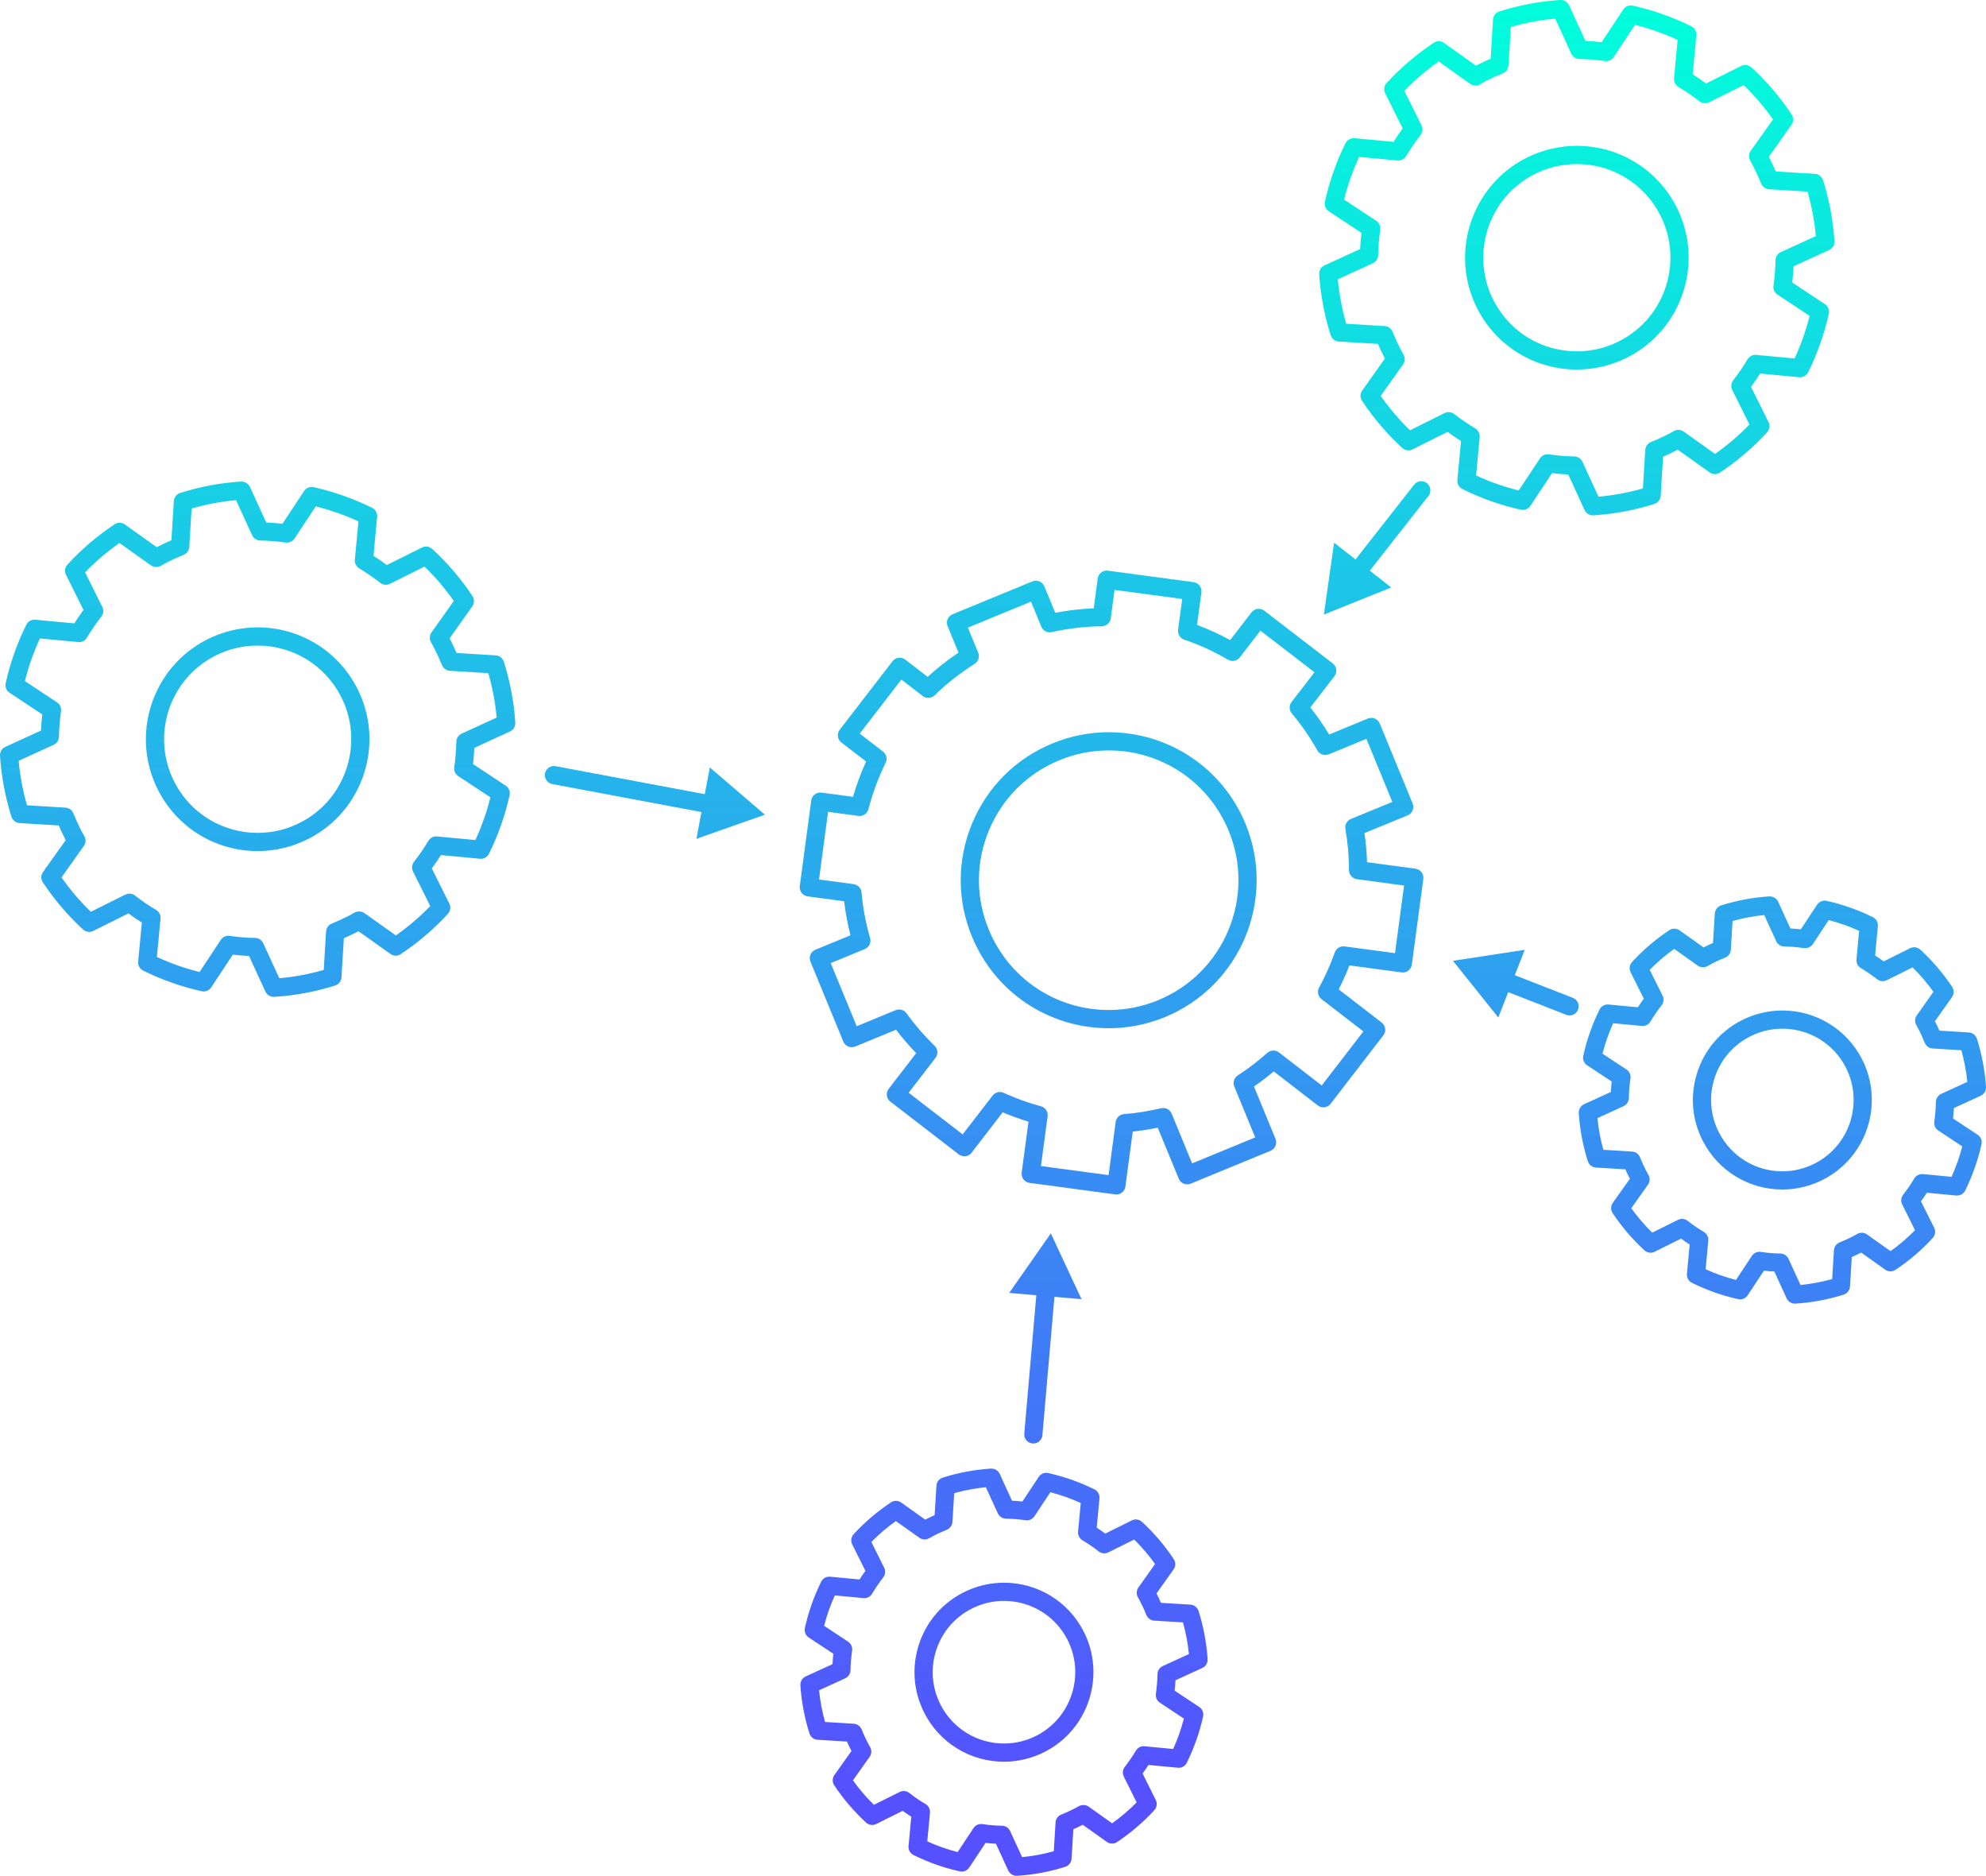
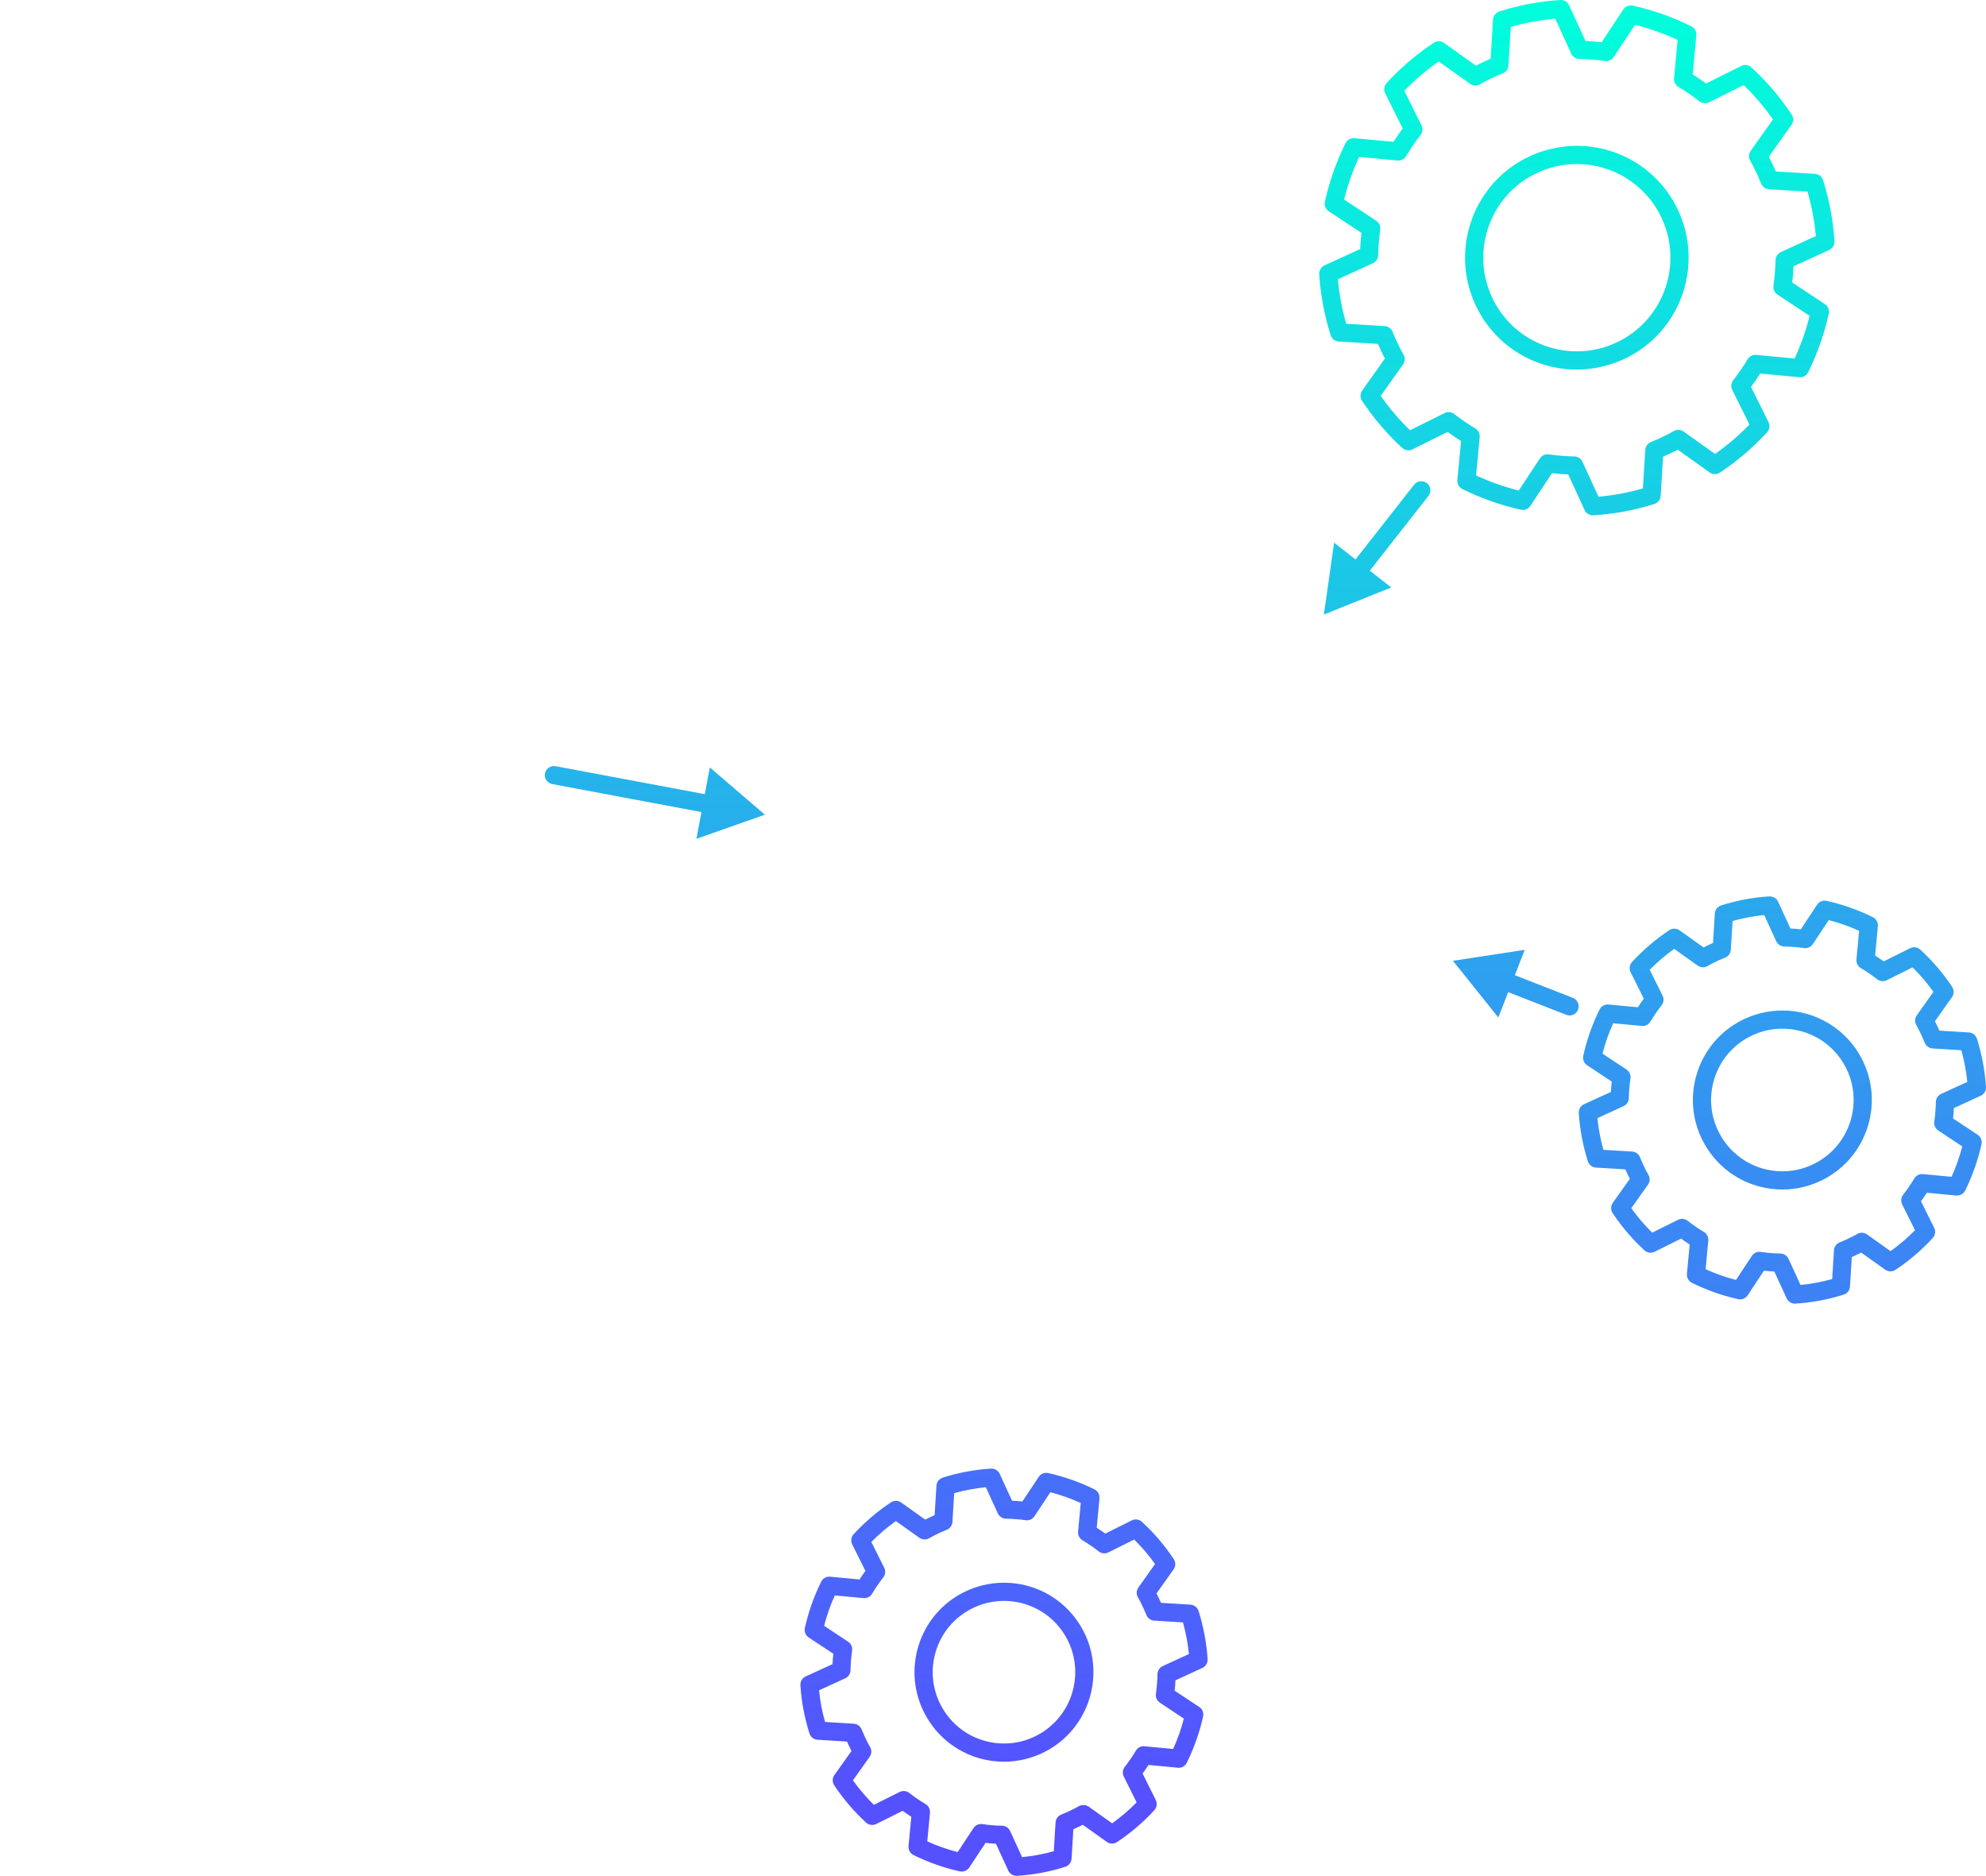
<svg xmlns="http://www.w3.org/2000/svg" version="1.1" x="0px" y="0px" width="218.25px" height="206.094px" viewBox="0 0 218.25 206.094" enable-background="new 0 0 218.25 206.094" xml:space="preserve">
  <g id="ekrany">
</g>
  <g id="numery-ikon">
</g>
  <g id="artwork">
    <g>
      <linearGradient id="SVGID_1_" gradientUnits="userSpaceOnUse" x1="122.152" y1="-0.894" x2="122.152" y2="197.106">
        <stop offset="0" style="stop-color:#00FFDB" />
        <stop offset="1" style="stop-color:#5551FF" />
      </linearGradient>
-       <path fill="url(#SVGID_1_)" d="M122.682,131.234c-0.044,0-0.088-0.003-0.133-0.009l-9.414-1.263    c-0.263-0.035-0.501-0.174-0.662-0.385s-0.231-0.477-0.196-0.739l0.752-5.601c-0.961-0.293-1.911-0.637-2.837-1.028l-3.422,4.441    c-0.162,0.21-0.4,0.348-0.664,0.382c-0.266,0.029-0.529-0.039-0.739-0.2l-7.523-5.799c-0.438-0.337-0.519-0.965-0.182-1.402    l3.023-3.924c-0.794-0.819-1.535-1.681-2.215-2.574l-4.486,1.848c-0.245,0.102-0.521,0.102-0.766-0.002    c-0.245-0.102-0.439-0.297-0.54-0.542l-3.616-8.783c-0.21-0.511,0.033-1.095,0.544-1.306l3.856-1.588    c-0.315-1.228-0.549-2.48-0.698-3.741l-4.015-0.538c-0.547-0.073-0.932-0.576-0.858-1.124l1.261-9.416    c0.035-0.263,0.173-0.501,0.384-0.662s0.48-0.231,0.74-0.196l3.459,0.464c0.389-1.324,0.873-2.623,1.445-3.878l-2.716-2.092    c-0.21-0.161-0.348-0.4-0.382-0.663c-0.034-0.264,0.038-0.529,0.2-0.739l5.802-7.523c0.162-0.21,0.401-0.348,0.664-0.382    c0.261-0.032,0.529,0.038,0.739,0.2l2.457,1.896c1.058-0.967,2.193-1.858,3.39-2.661l-1.198-2.91    c-0.21-0.511,0.033-1.096,0.544-1.306l8.781-3.615c0.512-0.208,1.095,0.034,1.306,0.544l1.199,2.911    c1.394-0.269,2.81-0.435,4.229-0.495l0.438-3.275c0.035-0.263,0.173-0.501,0.384-0.662c0.21-0.161,0.475-0.229,0.74-0.196    l9.414,1.262c0.547,0.073,0.931,0.576,0.858,1.123l-0.477,3.576c1.243,0.466,2.46,1.022,3.636,1.662l2.349-3.047    c0.337-0.438,0.964-0.521,1.402-0.182l7.526,5.797c0.21,0.162,0.347,0.4,0.381,0.664c0.034,0.263-0.038,0.528-0.2,0.739    L144,77.726c0.747,0.941,1.438,1.937,2.064,2.973l4.257-1.754c0.246-0.1,0.521-0.101,0.766,0.002    c0.245,0.102,0.439,0.297,0.54,0.543l3.612,8.783c0.21,0.511-0.034,1.095-0.544,1.305l-4.747,1.953    c0.153,1.055,0.248,2.125,0.283,3.198l5.325,0.716c0.547,0.073,0.931,0.577,0.858,1.124l-1.261,9.41    c-0.073,0.548-0.58,0.932-1.124,0.858l-5.739-0.767c-0.348,0.897-0.741,1.778-1.175,2.633l4.726,3.646    c0.437,0.337,0.518,0.965,0.181,1.402l-5.797,7.523c-0.162,0.21-0.4,0.348-0.664,0.382c-0.266,0.029-0.53-0.039-0.739-0.2    l-4.848-3.74c-0.692,0.582-1.419,1.136-2.172,1.656l2.37,5.758c0.101,0.246,0.1,0.521-0.002,0.766s-0.297,0.439-0.542,0.54    l-8.785,3.614c-0.511,0.21-1.095-0.034-1.305-0.544l-2.311-5.612c-0.913,0.188-1.831,0.332-2.745,0.431l-0.809,6.043    c-0.035,0.263-0.173,0.501-0.384,0.662C123.113,131.163,122.9,131.234,122.682,131.234z M114.392,128.113l7.432,0.997l0.782-5.841    c0.063-0.467,0.443-0.827,0.913-0.864c1.355-0.106,2.73-0.323,4.084-0.643c0.477-0.111,0.967,0.139,1.154,0.593l2.25,5.465    l6.936-2.854l-2.3-5.59c-0.183-0.445-0.023-0.958,0.38-1.22c1.151-0.748,2.245-1.581,3.25-2.479    c0.359-0.32,0.896-0.338,1.277-0.046l4.703,3.628l4.576-5.938l-4.6-3.549c-0.389-0.301-0.502-0.84-0.267-1.271    c0.673-1.231,1.254-2.532,1.729-3.864c0.158-0.444,0.606-0.717,1.074-0.655l5.54,0.74l0.995-7.429l-5.185-0.697    c-0.495-0.066-0.865-0.489-0.867-0.988c-0.004-1.524-0.137-3.049-0.396-4.53c-0.081-0.462,0.17-0.918,0.604-1.097l4.554-1.873    l-2.851-6.934l-4.137,1.704c-0.468,0.192-1.004,0.006-1.252-0.434c-0.812-1.441-1.758-2.807-2.811-4.059    c-0.303-0.359-0.314-0.882-0.026-1.255l2.521-3.267l-5.941-4.576l-2.268,2.94c-0.307,0.399-0.862,0.508-1.296,0.253    c-1.535-0.896-3.156-1.638-4.817-2.207c-0.451-0.154-0.73-0.605-0.667-1.078l0.451-3.386l-7.433-0.996l-0.418,3.128    c-0.066,0.492-0.482,0.861-0.979,0.867c-1.851,0.022-3.705,0.239-5.51,0.642c-0.474,0.107-0.957-0.145-1.143-0.595l-1.134-2.753    l-6.933,2.854l1.133,2.753c0.185,0.45,0.02,0.969-0.393,1.228c-1.587,0.998-3.068,2.161-4.4,3.458    c-0.357,0.347-0.916,0.378-1.308,0.075l-2.341-1.807l-4.58,5.938l2.562,1.973c0.377,0.29,0.498,0.806,0.288,1.232    c-0.799,1.627-1.436,3.342-1.894,5.098c-0.127,0.489-0.603,0.807-1.101,0.739l-3.332-0.447l-0.995,7.434l3.804,0.51    c0.463,0.063,0.821,0.437,0.863,0.901c0.153,1.701,0.472,3.393,0.947,5.026c0.143,0.49-0.107,1.01-0.579,1.204l-3.749,1.544    l2.855,6.934l4.283-1.764c0.431-0.177,0.924-0.034,1.194,0.343c0.904,1.263,1.943,2.466,3.085,3.575    c0.365,0.354,0.406,0.926,0.096,1.328l-2.949,3.827l5.939,4.578l3.289-4.269c0.283-0.368,0.782-0.492,1.207-0.3    c1.324,0.603,2.705,1.101,4.105,1.48c0.484,0.131,0.797,0.601,0.73,1.098L114.392,128.113z" />
      <linearGradient id="SVGID_2_" gradientUnits="userSpaceOnUse" x1="121.838" y1="-0.894" x2="121.838" y2="197.106">
        <stop offset="0" style="stop-color:#00FFDB" />
        <stop offset="1" style="stop-color:#5551FF" />
      </linearGradient>
-       <path fill="url(#SVGID_2_)" d="M121.85,112.97c-6.62,0-12.523-3.954-15.04-10.073c-1.654-4.016-1.645-8.435,0.026-12.442    c1.671-4.007,4.803-7.124,8.82-8.777c1.979-0.815,4.06-1.229,6.184-1.229c6.615,0,12.518,3.953,15.037,10.071    c3.411,8.29-0.557,17.811-8.845,21.224C126.053,112.557,123.973,112.97,121.85,112.97z M121.84,82.448    c-1.861,0-3.686,0.362-5.422,1.078c-3.523,1.449-6.27,4.184-7.735,7.697c-1.465,3.515-1.474,7.39-0.023,10.912    c2.207,5.367,7.384,8.834,13.19,8.834c1.86,0,3.685-0.362,5.421-1.076c7.268-2.993,10.748-11.343,7.756-18.612    C132.818,85.915,127.642,82.448,121.84,82.448z" />
      <g>
        <linearGradient id="SVGID_3_" gradientUnits="userSpaceOnUse" x1="173.286" y1="-0.894" x2="173.286" y2="197.106">
          <stop offset="0" style="stop-color:#00FFDB" />
          <stop offset="1" style="stop-color:#5551FF" />
        </linearGradient>
        <path fill="url(#SVGID_3_)" d="M175.043,56.621c-0.389,0-0.745-0.227-0.908-0.583l-1.795-3.911     c-0.614-0.026-1.204-0.073-1.781-0.144l-2.377,3.594c-0.229,0.345-0.645,0.512-1.05,0.425c-2.212-0.49-4.374-1.253-6.423-2.268     c-0.371-0.185-0.59-0.578-0.552-0.99l0.403-4.286c-0.5-0.314-0.988-0.648-1.474-1.007l-3.861,1.924     c-0.37,0.187-0.815,0.122-1.121-0.156c-1.651-1.511-3.14-3.253-4.424-5.178c-0.23-0.345-0.223-0.796,0.017-1.134l2.495-3.512     c-0.022-0.043-0.045-0.086-0.068-0.129c-0.252-0.494-0.481-0.981-0.698-1.481l-4.299-0.261c-0.412-0.024-0.767-0.301-0.892-0.694     c-0.69-2.168-1.115-4.422-1.262-6.699c-0.026-0.414,0.205-0.801,0.582-0.974l3.918-1.793c0.027-0.592,0.075-1.187,0.145-1.777     l-3.595-2.378c-0.346-0.229-0.515-0.646-0.424-1.052c0.495-2.221,1.255-4.381,2.26-6.419c0.184-0.372,0.58-0.59,0.99-0.554     l4.292,0.4c0.316-0.503,0.653-0.995,1.007-1.472l-1.925-3.867c-0.185-0.371-0.122-0.817,0.159-1.122     c1.534-1.667,3.275-3.155,5.176-4.423c0.345-0.23,0.797-0.224,1.135,0.018l3.507,2.498c0.044-0.023,0.088-0.047,0.132-0.07     c0.515-0.263,1.003-0.493,1.482-0.699l0.261-4.299c0.025-0.413,0.302-0.768,0.696-0.893c2.182-0.691,4.435-1.113,6.696-1.254     c0.407-0.027,0.799,0.205,0.971,0.582l1.793,3.916c0.595,0.024,1.19,0.072,1.781,0.142l2.377-3.598     c0.229-0.347,0.648-0.516,1.054-0.425c2.237,0.504,4.398,1.267,6.421,2.268c0.371,0.184,0.591,0.577,0.552,0.989l-0.401,4.289     c0.493,0.311,0.984,0.647,1.47,1.008l3.867-1.926c0.371-0.183,0.817-0.122,1.122,0.159c1.667,1.531,3.154,3.272,4.418,5.176     c0.229,0.345,0.222,0.795-0.018,1.133l-2.494,3.513c0.026,0.049,0.051,0.099,0.077,0.148c0.241,0.464,0.47,0.947,0.693,1.461     l4.301,0.265c0.413,0.025,0.768,0.303,0.892,0.697c0.688,2.182,1.111,4.433,1.256,6.69c0.026,0.414-0.205,0.801-0.581,0.974     l-3.919,1.798c-0.026,0.597-0.073,1.192-0.143,1.78l3.595,2.377c0.345,0.229,0.514,0.646,0.424,1.051     c-0.491,2.21-1.252,4.371-2.261,6.424c-0.184,0.372-0.582,0.596-0.992,0.554l-4.29-0.406c-0.315,0.497-0.652,0.987-1.005,1.466     l1.924,3.871c0.184,0.37,0.122,0.814-0.157,1.12c-1.508,1.651-3.25,3.141-5.179,4.426c-0.345,0.23-0.797,0.225-1.135-0.018     l-3.51-2.498c-0.048,0.025-0.098,0.051-0.147,0.076c-0.46,0.238-0.944,0.468-1.463,0.693l-0.261,4.302     c-0.025,0.413-0.302,0.768-0.696,0.893c-2.166,0.687-4.419,1.106-6.698,1.248C175.085,56.62,175.064,56.621,175.043,56.621z      M170.071,49.908c0.049,0,0.1,0.004,0.15,0.012c0.885,0.134,1.798,0.208,2.789,0.227c0.384,0.008,0.729,0.234,0.89,0.583     l1.764,3.842c1.656-0.146,3.293-0.451,4.883-0.909l0.257-4.228c0.023-0.384,0.265-0.721,0.621-0.866     c0.688-0.279,1.307-0.563,1.892-0.867c0.219-0.109,0.416-0.222,0.614-0.338c0.339-0.199,0.764-0.182,1.086,0.048l3.457,2.46     c1.377-0.969,2.644-2.051,3.779-3.227l-1.891-3.803c-0.171-0.344-0.13-0.756,0.106-1.059c0.578-0.744,1.111-1.521,1.584-2.312     c0.198-0.33,0.564-0.526,0.952-0.48l4.212,0.398c0.697-1.514,1.251-3.086,1.651-4.688l-3.535-2.337     c-0.323-0.214-0.494-0.595-0.438-0.978c0.133-0.914,0.208-1.854,0.224-2.793c0.007-0.385,0.233-0.731,0.583-0.893l3.85-1.766     c-0.149-1.644-0.457-3.279-0.917-4.881l-4.227-0.26c-0.384-0.023-0.721-0.266-0.865-0.622c-0.275-0.679-0.558-1.296-0.864-1.886     c-0.083-0.163-0.164-0.309-0.247-0.458l-0.104-0.188c-0.185-0.336-0.161-0.748,0.061-1.061l2.454-3.456     c-0.956-1.362-2.036-2.628-3.222-3.776l-3.799,1.892c-0.344,0.171-0.757,0.13-1.062-0.107c-0.758-0.592-1.533-1.123-2.305-1.578     c-0.334-0.197-0.524-0.568-0.488-0.954l0.394-4.217c-1.496-0.691-3.068-1.246-4.688-1.654l-2.336,3.536     c-0.214,0.323-0.594,0.499-0.979,0.438c-0.921-0.134-1.861-0.209-2.792-0.223c-0.385-0.006-0.733-0.233-0.894-0.584l-1.762-3.848     c-1.644,0.146-3.28,0.453-4.88,0.915l-0.256,4.229c-0.023,0.388-0.27,0.727-0.631,0.869c-0.611,0.242-1.23,0.522-1.891,0.859     c-0.203,0.107-0.406,0.225-0.613,0.344c-0.339,0.196-0.762,0.176-1.081-0.051l-3.457-2.462c-1.36,0.959-2.627,2.04-3.777,3.227     l1.891,3.8c0.172,0.345,0.13,0.759-0.108,1.063c-0.573,0.73-1.104,1.507-1.578,2.307c-0.197,0.334-0.571,0.521-0.953,0.486     l-4.218-0.394c-0.694,1.505-1.247,3.075-1.649,4.685l3.534,2.338c0.323,0.214,0.493,0.594,0.438,0.978     c-0.134,0.925-0.21,1.864-0.228,2.793c-0.007,0.385-0.234,0.73-0.584,0.891l-3.847,1.761c0.151,1.655,0.459,3.293,0.92,4.885     l4.227,0.256c0.385,0.023,0.723,0.266,0.867,0.624c0.265,0.655,0.547,1.275,0.864,1.896c0.106,0.203,0.218,0.409,0.336,0.61     c0.198,0.34,0.18,0.764-0.048,1.084l-2.456,3.457c0.968,1.375,2.049,2.642,3.225,3.777l3.794-1.891     c0.344-0.172,0.756-0.131,1.06,0.106c0.758,0.59,1.515,1.106,2.313,1.579c0.333,0.197,0.522,0.568,0.486,0.954l-0.396,4.214     c1.511,0.7,3.082,1.256,4.685,1.655l2.339-3.536C169.424,50.074,169.738,49.908,170.071,49.908z M173.293,40.603     c-4.617,0-8.802-2.545-10.92-6.642c-3.111-6.022-0.75-13.452,5.263-16.563c1.744-0.899,3.694-1.375,5.642-1.375     c4.62,0,8.806,2.546,10.924,6.645c3.108,6.021,0.745,13.448-5.268,16.557C177.193,40.126,175.242,40.603,173.293,40.603z      M173.278,18.023c-1.653,0-3.242,0.388-4.724,1.152c-5.033,2.603-7.009,8.824-4.404,13.867c1.773,3.43,5.277,5.56,9.143,5.56     c1.653,0,3.242-0.389,4.722-1.154c5.034-2.603,7.012-8.821,4.41-13.862C180.652,20.155,177.147,18.023,173.278,18.023z" />
      </g>
      <g>
        <linearGradient id="SVGID_4_" gradientUnits="userSpaceOnUse" x1="28.315" y1="-0.894" x2="28.315" y2="197.106">
          <stop offset="0" style="stop-color:#00FFDB" />
          <stop offset="1" style="stop-color:#5551FF" />
        </linearGradient>
-         <path fill="url(#SVGID_4_)" d="M30.074,109.526c-0.389,0-0.745-0.226-0.908-0.583l-1.797-3.911     c-0.601-0.025-1.197-0.074-1.782-0.146l-2.375,3.595c-0.228,0.346-0.646,0.513-1.051,0.426c-2.214-0.491-4.375-1.254-6.425-2.267     c-0.371-0.184-0.591-0.577-0.552-0.99l0.403-4.289c-0.504-0.315-0.997-0.651-1.474-1.005l-3.859,1.925     c-0.37,0.187-0.815,0.123-1.121-0.156c-1.654-1.513-3.143-3.255-4.424-5.179c-0.229-0.346-0.223-0.796,0.017-1.134l2.494-3.511     c-0.022-0.042-0.044-0.083-0.067-0.125c-0.249-0.489-0.481-0.984-0.698-1.483l-4.3-0.262c-0.413-0.025-0.768-0.302-0.893-0.696     c-0.691-2.179-1.115-4.434-1.26-6.701c-0.026-0.413,0.205-0.801,0.582-0.973l3.917-1.793c0.026-0.593,0.074-1.187,0.144-1.777     l-3.595-2.378c-0.346-0.229-0.514-0.646-0.424-1.051c0.493-2.219,1.254-4.378,2.261-6.418c0.184-0.373,0.58-0.598,0.99-0.554     l4.291,0.4c0.316-0.501,0.654-0.994,1.009-1.473L7.25,63.153c-0.185-0.371-0.122-0.817,0.159-1.123     c1.537-1.673,3.28-3.161,5.18-4.425c0.345-0.229,0.796-0.224,1.134,0.019l3.508,2.497c0.042-0.022,0.085-0.046,0.128-0.068     c0.502-0.257,0.998-0.489,1.483-0.699l0.261-4.301c0.025-0.413,0.302-0.768,0.696-0.893c2.188-0.692,4.44-1.113,6.696-1.252     c0.408-0.009,0.798,0.206,0.97,0.581l1.796,3.917c0.602,0.025,1.197,0.073,1.779,0.141l2.379-3.599     c0.229-0.345,0.646-0.516,1.053-0.424c2.232,0.502,4.393,1.265,6.42,2.267c0.371,0.184,0.591,0.577,0.552,0.989l-0.401,4.289     c0.504,0.318,0.996,0.656,1.471,1.01l3.865-1.927c0.371-0.184,0.817-0.121,1.122,0.159c1.672,1.535,3.159,3.276,4.42,5.177     c0.229,0.344,0.222,0.794-0.018,1.132l-2.494,3.515c0.025,0.047,0.049,0.094,0.074,0.141c0.24,0.466,0.47,0.95,0.694,1.466     l4.303,0.266c0.413,0.025,0.768,0.303,0.892,0.697c0.686,2.171,1.108,4.422,1.255,6.69c0.027,0.413-0.205,0.801-0.581,0.974     l-3.921,1.798c-0.025,0.596-0.073,1.19-0.142,1.78l3.595,2.377c0.346,0.229,0.515,0.646,0.424,1.052     c-0.493,2.209-1.253,4.369-2.26,6.421c-0.183,0.373-0.583,0.604-0.991,0.555l-4.291-0.404c-0.314,0.494-0.65,0.984-1.006,1.466     l1.926,3.869c0.185,0.369,0.122,0.814-0.157,1.12c-1.506,1.648-3.249,3.138-5.179,4.427c-0.344,0.23-0.796,0.225-1.135-0.018     l-3.511-2.498c-0.048,0.025-0.095,0.05-0.144,0.074c-0.458,0.237-0.942,0.467-1.466,0.694l-0.263,4.304     c-0.025,0.413-0.302,0.769-0.697,0.893c-2.174,0.688-4.427,1.106-6.695,1.247C30.115,109.525,30.095,109.526,30.074,109.526z      M25.099,102.812c0.049,0,0.1,0.004,0.149,0.012c0.9,0.136,1.838,0.213,2.787,0.228c0.385,0.006,0.732,0.232,0.893,0.583     l1.766,3.844c1.649-0.146,3.286-0.451,4.881-0.909l0.258-4.229c0.023-0.384,0.264-0.72,0.62-0.865     c0.697-0.285,1.317-0.569,1.895-0.868c0.207-0.104,0.395-0.214,0.586-0.324c0.339-0.193,0.792-0.192,1.11,0.034l3.458,2.46     c1.379-0.971,2.646-2.053,3.78-3.228l-1.893-3.801c-0.171-0.344-0.13-0.756,0.105-1.059c0.584-0.752,1.117-1.529,1.585-2.311     c0.198-0.331,0.57-0.526,0.952-0.481l4.213,0.396c0.696-1.514,1.249-3.085,1.65-4.688L50.36,85.27     c-0.323-0.214-0.494-0.595-0.438-0.978c0.133-0.917,0.208-1.856,0.223-2.792c0.006-0.386,0.233-0.732,0.583-0.894l3.851-1.766     c-0.151-1.649-0.458-3.286-0.916-4.881l-4.227-0.261c-0.383-0.023-0.719-0.265-0.864-0.619c-0.28-0.685-0.563-1.303-0.867-1.891     c-0.073-0.144-0.148-0.278-0.225-0.414l-0.126-0.227c-0.184-0.336-0.16-0.747,0.062-1.06l2.455-3.459     c-0.954-1.359-2.035-2.626-3.224-3.776l-3.799,1.894c-0.346,0.172-0.761,0.13-1.064-0.109c-0.725-0.571-1.501-1.104-2.305-1.583     c-0.332-0.198-0.52-0.568-0.484-0.952l0.394-4.214c-1.499-0.693-3.07-1.247-4.687-1.654l-2.338,3.537     c-0.213,0.322-0.595,0.487-0.979,0.438c-0.897-0.131-1.837-0.206-2.792-0.223c-0.384-0.007-0.73-0.233-0.891-0.583l-1.765-3.849     c-1.641,0.146-3.277,0.452-4.88,0.914L20.8,60.098c-0.023,0.387-0.268,0.725-0.627,0.868c-0.616,0.246-1.252,0.535-1.892,0.861     c-0.195,0.104-0.393,0.216-0.592,0.33c-0.338,0.191-0.786,0.187-1.103-0.039l-3.456-2.46c-1.36,0.955-2.627,2.038-3.779,3.228     l1.894,3.798c0.172,0.346,0.13,0.76-0.108,1.063c-0.577,0.736-1.109,1.513-1.581,2.308c-0.197,0.333-0.564,0.527-0.953,0.486     l-4.217-0.394c-0.695,1.506-1.248,3.075-1.65,4.683l3.534,2.338c0.323,0.214,0.493,0.594,0.438,0.978     c-0.134,0.923-0.21,1.863-0.227,2.792c-0.007,0.385-0.234,0.731-0.584,0.892L2.051,83.59c0.149,1.649,0.458,3.288,0.919,4.888     l4.226,0.257c0.384,0.023,0.721,0.265,0.866,0.621c0.263,0.646,0.554,1.285,0.865,1.899c0.106,0.199,0.221,0.407,0.339,0.614     c0.194,0.338,0.174,0.759-0.052,1.077L6.76,96.402c0.966,1.375,2.047,2.642,3.225,3.778l3.793-1.892     c0.344-0.174,0.76-0.131,1.064,0.108c0.729,0.572,1.505,1.102,2.307,1.572c0.334,0.197,0.525,0.569,0.489,0.956l-0.396,4.218     c1.511,0.699,3.083,1.254,4.688,1.654l2.336-3.537C24.451,102.978,24.766,102.812,25.099,102.812z M28.322,93.508     c-4.618,0-8.802-2.545-10.919-6.642c-3.112-6.022-0.75-13.451,5.263-16.562c1.743-0.899,3.693-1.375,5.641-1.375     c4.62,0,8.805,2.546,10.922,6.643c3.11,6.021,0.747,13.449-5.267,16.559C32.221,93.031,30.271,93.508,28.322,93.508z      M28.307,70.93c-1.653,0-3.242,0.388-4.723,1.152c-5.033,2.603-7.009,8.823-4.404,13.866c1.772,3.43,5.276,5.56,9.143,5.56     c1.653,0,3.242-0.388,4.721-1.153c5.035-2.604,7.013-8.822,4.409-13.864C35.68,73.061,32.176,70.93,28.307,70.93z" />
      </g>
      <g>
        <linearGradient id="SVGID_5_" gradientUnits="userSpaceOnUse" x1="195.873" y1="-0.894" x2="195.873" y2="197.106">
          <stop offset="0" style="stop-color:#00FFDB" />
          <stop offset="1" style="stop-color:#5551FF" />
        </linearGradient>
        <path fill="url(#SVGID_5_)" d="M197.249,143.229c-0.389,0-0.745-0.227-0.908-0.583l-1.351-2.943     c-0.387-0.02-0.77-0.051-1.144-0.094l-1.784,2.703c-0.229,0.346-0.646,0.517-1.052,0.425c-1.76-0.393-3.468-0.995-5.075-1.792     c-0.371-0.184-0.59-0.577-0.551-0.989l0.302-3.222c-0.319-0.204-0.635-0.42-0.946-0.647l-2.905,1.445     c-0.371,0.186-0.816,0.121-1.121-0.158c-1.309-1.201-2.484-2.574-3.492-4.084c-0.23-0.345-0.224-0.796,0.016-1.135l1.875-2.642     c-0.178-0.347-0.34-0.688-0.493-1.036l-3.23-0.196c-0.413-0.025-0.767-0.301-0.893-0.694c-0.546-1.718-0.882-3.499-0.998-5.294     c-0.026-0.414,0.205-0.802,0.583-0.974l2.945-1.347c0.019-0.376,0.05-0.758,0.094-1.142l-2.703-1.786     c-0.346-0.229-0.515-0.646-0.425-1.051c0.388-1.744,0.988-3.451,1.785-5.072c0.183-0.374,0.582-0.597,0.991-0.556l3.228,0.303     c0.205-0.319,0.421-0.635,0.647-0.945l-1.449-2.906c-0.185-0.371-0.122-0.816,0.158-1.122c1.203-1.313,2.579-2.488,4.09-3.496     c0.345-0.23,0.797-0.225,1.135,0.018l2.638,1.878c0.335-0.173,0.682-0.339,1.035-0.494l0.198-3.232     c0.025-0.413,0.302-0.769,0.697-0.893c1.731-0.548,3.511-0.881,5.29-0.99c0.407-0.011,0.798,0.206,0.971,0.582l1.349,2.944     c0.384,0.02,0.766,0.05,1.144,0.091l1.787-2.703c0.229-0.346,0.649-0.515,1.053-0.424c1.768,0.396,3.475,1,5.075,1.792     c0.371,0.185,0.59,0.577,0.552,0.989l-0.302,3.223c0.316,0.203,0.631,0.419,0.943,0.646l2.907-1.447     c0.371-0.184,0.818-0.121,1.123,0.16c1.319,1.215,2.493,2.589,3.49,4.085c0.229,0.345,0.223,0.795-0.016,1.133l-1.875,2.646     c0.167,0.32,0.33,0.662,0.493,1.033l3.233,0.198c0.414,0.025,0.768,0.303,0.893,0.697c0.542,1.721,0.876,3.499,0.993,5.285     c0.027,0.414-0.204,0.802-0.581,0.975l-2.948,1.353c-0.02,0.376-0.05,0.757-0.092,1.14l2.703,1.787     c0.346,0.229,0.515,0.646,0.425,1.052c-0.389,1.745-0.99,3.453-1.787,5.074c-0.183,0.374-0.581,0.588-0.992,0.555l-3.225-0.306     c-0.204,0.317-0.42,0.632-0.646,0.943l1.449,2.907c0.185,0.371,0.122,0.816-0.157,1.121c-1.203,1.314-2.58,2.491-4.093,3.498     c-0.345,0.229-0.795,0.223-1.133-0.018l-2.638-1.876c-0.333,0.17-0.679,0.334-1.033,0.49l-0.197,3.236     c-0.025,0.413-0.302,0.768-0.696,0.893c-1.72,0.545-3.501,0.877-5.294,0.987C197.29,143.229,197.269,143.229,197.249,143.229z      M193.355,137.536c0.05,0,0.1,0.004,0.15,0.012c0.686,0.104,1.41,0.164,2.153,0.177c0.384,0.007,0.73,0.233,0.891,0.583     l1.317,2.87c1.174-0.113,2.34-0.33,3.481-0.649l0.192-3.157c0.023-0.385,0.266-0.722,0.623-0.866     c0.508-0.206,1.001-0.431,1.466-0.669c0.158-0.081,0.311-0.17,0.465-0.26c0.339-0.198,0.762-0.178,1.083,0.049l2.582,1.836     c0.97-0.692,1.872-1.462,2.693-2.299l-1.412-2.835c-0.171-0.344-0.13-0.756,0.105-1.06c0.453-0.583,0.865-1.186,1.226-1.789     c0.198-0.331,0.57-0.517,0.953-0.482l3.142,0.298c0.488-1.083,0.882-2.202,1.177-3.343l-2.636-1.742     c-0.322-0.212-0.492-0.591-0.439-0.972c0.102-0.733,0.161-1.461,0.173-2.164c0.007-0.384,0.234-0.73,0.583-0.891l2.872-1.317     c-0.117-1.172-0.335-2.337-0.654-3.479l-3.153-0.193c-0.383-0.023-0.719-0.265-0.865-0.62c-0.224-0.548-0.443-1.026-0.669-1.461     c-0.087-0.171-0.177-0.331-0.267-0.49c-0.189-0.337-0.168-0.753,0.056-1.068l1.831-2.583c-0.688-0.961-1.457-1.861-2.296-2.688     l-2.833,1.41c-0.344,0.172-0.756,0.13-1.06-0.106c-0.586-0.456-1.188-0.867-1.786-1.222c-0.333-0.197-0.521-0.568-0.485-0.953     l0.294-3.144c-1.071-0.486-2.19-0.881-3.341-1.18l-1.743,2.636c-0.213,0.322-0.588,0.494-0.976,0.438     c-0.704-0.102-1.432-0.159-2.163-0.172c-0.385-0.007-0.731-0.233-0.892-0.584l-1.315-2.871c-1.167,0.113-2.332,0.332-3.477,0.652     l-0.193,3.156c-0.023,0.387-0.269,0.726-0.628,0.869c-0.499,0.198-0.988,0.421-1.454,0.663c-0.166,0.085-0.32,0.175-0.478,0.266     c-0.338,0.196-0.761,0.176-1.08-0.052l-2.581-1.837c-0.969,0.692-1.87,1.462-2.692,2.299l1.413,2.834     c0.172,0.345,0.13,0.758-0.107,1.062c-0.448,0.574-0.859,1.175-1.223,1.786c-0.197,0.332-0.567,0.524-0.953,0.485l-3.146-0.295     c-0.488,1.081-0.882,2.2-1.176,3.339l2.638,1.743c0.323,0.213,0.494,0.594,0.438,0.978c-0.107,0.735-0.166,1.461-0.176,2.156     c-0.006,0.386-0.233,0.734-0.584,0.895l-2.871,1.313c0.116,1.176,0.336,2.342,0.657,3.48l3.155,0.192     c0.387,0.023,0.725,0.268,0.868,0.627c0.2,0.5,0.417,0.979,0.666,1.463c0.083,0.16,0.172,0.318,0.262,0.477     c0.193,0.338,0.173,0.757-0.053,1.075l-1.832,2.581c0.693,0.968,1.462,1.868,2.296,2.688l2.833-1.409     c0.344-0.173,0.757-0.129,1.062,0.107c0.577,0.452,1.177,0.862,1.783,1.22c0.333,0.197,0.523,0.569,0.487,0.955l-0.295,3.144     c1.073,0.488,2.192,0.883,3.339,1.179l1.743-2.64C192.708,137.702,193.023,137.536,193.355,137.536z M195.877,130.691     c-3.695,0-7.042-2.038-8.736-5.317c-1.207-2.332-1.433-4.995-0.638-7.498c0.796-2.503,2.519-4.546,4.852-5.752     c1.394-0.721,2.955-1.102,4.514-1.102c3.695,0,7.044,2.036,8.738,5.314c2.488,4.819,0.597,10.764-4.215,13.251     C198.999,130.31,197.438,130.691,195.877,130.691z M195.869,113.022c-1.259,0-2.469,0.296-3.596,0.879     c-1.857,0.96-3.229,2.587-3.863,4.58c-0.634,1.994-0.453,4.115,0.509,5.974c1.35,2.613,4.016,4.236,6.959,4.236     c1.259,0,2.468-0.296,3.595-0.88c3.833-1.981,5.339-6.718,3.357-10.557C201.481,114.645,198.813,113.022,195.869,113.022z" />
      </g>
      <g>
        <linearGradient id="SVGID_7_" gradientUnits="userSpaceOnUse" x1="110.334" y1="-0.894" x2="110.334" y2="197.106">
          <stop offset="0" style="stop-color:#00FFDB" />
          <stop offset="1" style="stop-color:#5551FF" />
        </linearGradient>
        <path fill="url(#SVGID_7_)" d="M111.708,206.094c-0.389,0-0.745-0.226-0.908-0.583l-1.351-2.94     c-0.384-0.02-0.766-0.051-1.143-0.094l-1.785,2.702c-0.229,0.347-0.646,0.517-1.052,0.425c-1.761-0.393-3.468-0.995-5.074-1.79     c-0.371-0.185-0.591-0.578-0.552-0.99l0.304-3.222c-0.318-0.203-0.635-0.42-0.948-0.647l-2.902,1.446     c-0.37,0.188-0.817,0.124-1.123-0.158c-1.317-1.211-2.493-2.586-3.494-4.088c-0.23-0.345-0.223-0.796,0.017-1.134l1.877-2.642     c-0.001-0.001-0.001-0.003-0.002-0.004c-0.171-0.331-0.334-0.673-0.492-1.031l-3.231-0.197c-0.412-0.025-0.767-0.301-0.892-0.694     c-0.545-1.715-0.881-3.495-0.997-5.291c-0.026-0.414,0.205-0.801,0.582-0.974l2.947-1.349c0.019-0.379,0.05-0.761,0.093-1.142     l-2.704-1.787c-0.346-0.229-0.515-0.646-0.425-1.052c0.389-1.746,0.99-3.453,1.787-5.072c0.184-0.372,0.581-0.593,0.991-0.555     l3.227,0.303c0.208-0.322,0.423-0.637,0.647-0.943l-1.45-2.908c-0.185-0.371-0.122-0.817,0.159-1.123     c1.213-1.32,2.591-2.496,4.095-3.495c0.346-0.229,0.796-0.222,1.133,0.019l2.638,1.878c0.34-0.176,0.685-0.341,1.03-0.492     l0.2-3.235c0.025-0.413,0.302-0.767,0.696-0.892c1.718-0.544,3.498-0.877,5.29-0.988c0.409-0.027,0.799,0.205,0.971,0.581     l1.349,2.944c0.384,0.019,0.765,0.049,1.142,0.089l1.789-2.702c0.229-0.346,0.647-0.515,1.052-0.424     c1.771,0.396,3.478,0.998,5.076,1.792c0.371,0.184,0.589,0.577,0.551,0.988l-0.302,3.224c0.318,0.204,0.634,0.421,0.944,0.647     l2.907-1.448c0.37-0.186,0.817-0.122,1.123,0.158c1.314,1.208,2.489,2.584,3.491,4.09c0.229,0.345,0.223,0.795-0.017,1.132     l-1.875,2.644c0.172,0.333,0.338,0.68,0.493,1.032l3.232,0.198c0.413,0.025,0.768,0.302,0.893,0.696     c0.543,1.719,0.878,3.498,0.995,5.287c0.027,0.414-0.204,0.802-0.581,0.975l-2.949,1.353c-0.02,0.382-0.05,0.763-0.092,1.14     l2.702,1.789c0.345,0.229,0.514,0.646,0.424,1.051c-0.385,1.734-0.985,3.441-1.784,5.071c-0.183,0.373-0.577,0.608-0.992,0.556     l-3.226-0.305c-0.202,0.314-0.417,0.627-0.646,0.94l1.447,2.912c0.184,0.371,0.121,0.816-0.159,1.121     c-1.201,1.311-2.577,2.486-4.089,3.496c-0.344,0.23-0.796,0.224-1.135-0.018l-2.639-1.877c-0.33,0.169-0.671,0.331-1.033,0.491     l-0.198,3.235c-0.025,0.413-0.302,0.768-0.696,0.893c-1.721,0.545-3.503,0.877-5.295,0.986     C111.749,206.093,111.728,206.094,111.708,206.094z M107.816,200.403c0.049,0,0.099,0.004,0.149,0.011     c0.7,0.106,1.423,0.166,2.15,0.178c0.385,0.007,0.731,0.233,0.892,0.583l1.317,2.867c1.174-0.112,2.34-0.329,3.481-0.648     l0.193-3.155c0.023-0.384,0.264-0.72,0.619-0.865c0.533-0.218,1.013-0.438,1.469-0.67c0.151-0.077,0.293-0.16,0.435-0.242     c0.339-0.196,0.795-0.196,1.115,0.031l2.581,1.835c0.97-0.693,1.871-1.464,2.692-2.299l-1.411-2.839     c-0.17-0.344-0.13-0.754,0.105-1.058c0.467-0.604,0.868-1.188,1.225-1.786c0.198-0.333,0.572-0.537,0.953-0.483l3.143,0.297     c0.49-1.087,0.884-2.205,1.176-3.34l-2.636-1.745c-0.322-0.214-0.492-0.593-0.438-0.976c0.101-0.706,0.16-1.434,0.174-2.162     c0.008-0.384,0.234-0.729,0.583-0.889l2.872-1.317c-0.117-1.173-0.336-2.338-0.655-3.479l-3.155-0.193     c-0.386-0.023-0.723-0.268-0.867-0.626c-0.199-0.497-0.423-0.986-0.666-1.455c-0.069-0.138-0.137-0.259-0.206-0.382l-0.063-0.113     c-0.186-0.336-0.163-0.749,0.06-1.063l1.831-2.581c-0.69-0.967-1.459-1.868-2.296-2.691l-2.834,1.412     c-0.345,0.174-0.758,0.131-1.062-0.106c-0.578-0.452-1.179-0.864-1.785-1.225c-0.332-0.197-0.521-0.568-0.484-0.952l0.294-3.145     c-1.069-0.485-2.188-0.881-3.341-1.179l-1.744,2.635c-0.213,0.322-0.591,0.498-0.974,0.438c-0.702-0.1-1.43-0.156-2.163-0.169     c-0.385-0.007-0.731-0.233-0.892-0.583l-1.315-2.871c-1.173,0.114-2.338,0.331-3.477,0.65l-0.195,3.158     c-0.024,0.387-0.269,0.725-0.629,0.868c-0.484,0.192-0.973,0.415-1.453,0.664c-0.167,0.086-0.326,0.176-0.484,0.266     c-0.338,0.189-0.756,0.168-1.072-0.057l-2.578-1.835c-0.966,0.688-1.868,1.458-2.695,2.299l1.413,2.835     c0.172,0.345,0.13,0.758-0.107,1.062c-0.438,0.562-0.851,1.163-1.225,1.788c-0.198,0.331-0.572,0.521-0.951,0.482l-3.145-0.295     c-0.488,1.08-0.882,2.198-1.177,3.339l2.639,1.745c0.324,0.214,0.494,0.595,0.438,0.979c-0.105,0.719-0.164,1.444-0.176,2.156     c-0.006,0.385-0.233,0.732-0.584,0.893l-2.871,1.313c0.116,1.177,0.336,2.342,0.656,3.479l3.155,0.193     c0.385,0.023,0.723,0.267,0.867,0.625c0.208,0.517,0.426,0.994,0.667,1.46c0.087,0.175,0.175,0.327,0.263,0.48     c0.194,0.338,0.174,0.759-0.052,1.077l-1.833,2.579c0.69,0.964,1.46,1.865,2.299,2.69l2.83-1.41     c0.345-0.174,0.758-0.13,1.063,0.106c0.59,0.462,1.173,0.86,1.783,1.217c0.335,0.197,0.527,0.57,0.49,0.957l-0.296,3.146     c1.073,0.487,2.191,0.882,3.338,1.178l1.743-2.639C107.169,200.569,107.484,200.403,107.816,200.403z M110.342,193.558     c-3.697,0-7.047-2.036-8.741-5.315c-1.207-2.334-1.434-4.998-0.639-7.5c0.795-2.504,2.518-4.546,4.849-5.75     c1.395-0.721,2.957-1.102,4.516-1.102c3.696,0,7.045,2.036,8.74,5.314c2.487,4.817,0.596,10.762-4.215,13.251     C113.46,193.177,111.9,193.558,110.342,193.558z M110.328,175.891c-1.259,0-2.47,0.296-3.598,0.879     c-1.856,0.959-3.228,2.584-3.861,4.578s-0.453,4.116,0.509,5.977c1.35,2.611,4.018,4.233,6.964,4.233     c1.258,0,2.467-0.295,3.592-0.877c3.833-1.983,5.338-6.72,3.357-10.558C115.941,177.513,113.272,175.891,110.328,175.891z" />
      </g>
      <g>
        <linearGradient id="SVGID_9_" gradientUnits="userSpaceOnUse" x1="69.646" y1="-0.894" x2="69.646" y2="197.106">
          <stop offset="0" style="stop-color:#00FFDB" />
          <stop offset="1" style="stop-color:#5551FF" />
        </linearGradient>
        <path fill="url(#SVGID_9_)" d="M78.417,89.452c-0.061,0-0.123-0.006-0.185-0.018l-17.54-3.288     c-0.543-0.102-0.9-0.624-0.799-1.167c0.102-0.543,0.625-0.9,1.167-0.798L78.6,87.47c0.543,0.102,0.9,0.624,0.799,1.167     C79.309,89.117,78.889,89.452,78.417,89.452z" />
        <g>
          <linearGradient id="SVGID_10_" gradientUnits="userSpaceOnUse" x1="80.296" y1="-0.894" x2="80.296" y2="197.106">
            <stop offset="0" style="stop-color:#00FFDB" />
            <stop offset="1" style="stop-color:#5551FF" />
          </linearGradient>
          <polygon fill="url(#SVGID_10_)" points="76.534,92.158 84.059,89.51 78.004,84.316     " />
        </g>
      </g>
      <g>
        <linearGradient id="SVGID_11_" gradientUnits="userSpaceOnUse" x1="114.269" y1="-0.894" x2="114.269" y2="197.106">
          <stop offset="0" style="stop-color:#00FFDB" />
          <stop offset="1" style="stop-color:#5551FF" />
        </linearGradient>
-         <path fill="url(#SVGID_11_)" d="M113.558,158.598c-0.029,0-0.058-0.001-0.088-0.004c-0.55-0.048-0.957-0.532-0.909-1.083     l1.426-16.365c0.048-0.55,0.524-0.973,1.083-0.909c0.55,0.048,0.957,0.532,0.909,1.083l-1.426,16.365     C114.507,158.205,114.071,158.598,113.558,158.598z" />
        <g>
          <linearGradient id="SVGID_12_" gradientUnits="userSpaceOnUse" x1="114.881" y1="-0.894" x2="114.881" y2="197.106">
            <stop offset="0" style="stop-color:#00FFDB" />
            <stop offset="1" style="stop-color:#5551FF" />
          </linearGradient>
-           <polygon fill="url(#SVGID_12_)" points="118.855,142.741 115.48,135.514 110.907,142.049     " />
        </g>
      </g>
      <g>
        <linearGradient id="SVGID_13_" gradientUnits="userSpaceOnUse" x1="152.61" y1="-0.894" x2="152.61" y2="197.106">
          <stop offset="0" style="stop-color:#00FFDB" />
          <stop offset="1" style="stop-color:#5551FF" />
        </linearGradient>
        <path fill="url(#SVGID_13_)" d="M149.028,64.002c-0.216,0-0.434-0.069-0.617-0.213c-0.435-0.341-0.511-0.97-0.17-1.404     l7.163-9.133c0.341-0.435,0.97-0.511,1.404-0.17s0.511,0.97,0.17,1.404l-7.163,9.133     C149.619,63.87,149.325,64.002,149.028,64.002z" />
        <g>
          <linearGradient id="SVGID_14_" gradientUnits="userSpaceOnUse" x1="149.187" y1="-0.894" x2="149.187" y2="197.106">
            <stop offset="0" style="stop-color:#00FFDB" />
            <stop offset="1" style="stop-color:#5551FF" />
          </linearGradient>
          <polygon fill="url(#SVGID_14_)" points="146.61,59.622 145.486,67.52 152.888,64.545     " />
        </g>
      </g>
      <g>
        <linearGradient id="SVGID_15_" gradientUnits="userSpaceOnUse" x1="168.752" y1="-0.894" x2="168.752" y2="197.106">
          <stop offset="0" style="stop-color:#00FFDB" />
          <stop offset="1" style="stop-color:#5551FF" />
        </linearGradient>
        <path fill="url(#SVGID_15_)" d="M172.485,111.565c-0.121,0-0.244-0.021-0.363-0.068l-7.467-2.915     c-0.514-0.201-0.769-0.781-0.568-1.295c0.201-0.515,0.779-0.771,1.295-0.568l7.467,2.915c0.514,0.201,0.769,0.781,0.568,1.295     C173.263,111.324,172.885,111.565,172.485,111.565z" />
        <g>
          <linearGradient id="SVGID_16_" gradientUnits="userSpaceOnUse" x1="163.614" y1="-0.894" x2="163.614" y2="197.106">
            <stop offset="0" style="stop-color:#00FFDB" />
            <stop offset="1" style="stop-color:#5551FF" />
          </linearGradient>
          <polygon fill="url(#SVGID_16_)" points="167.557,104.358 159.671,105.563 164.655,111.79     " />
        </g>
      </g>
    </g>
  </g>
</svg>